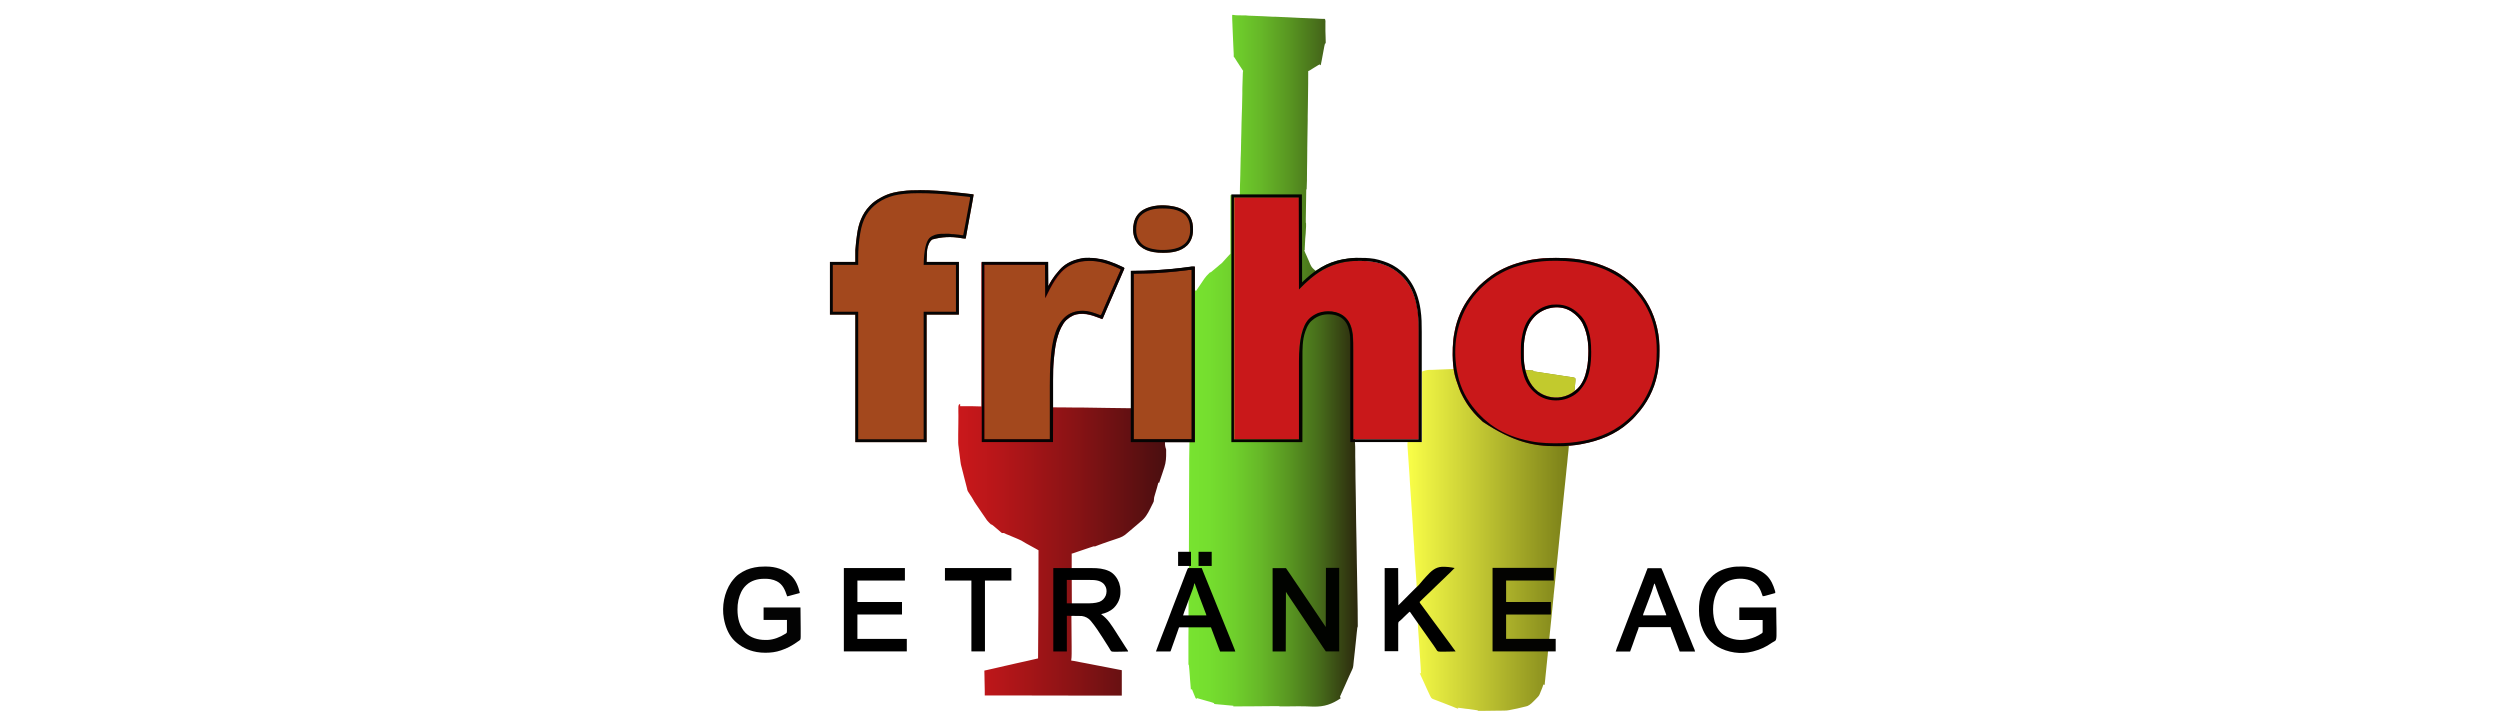
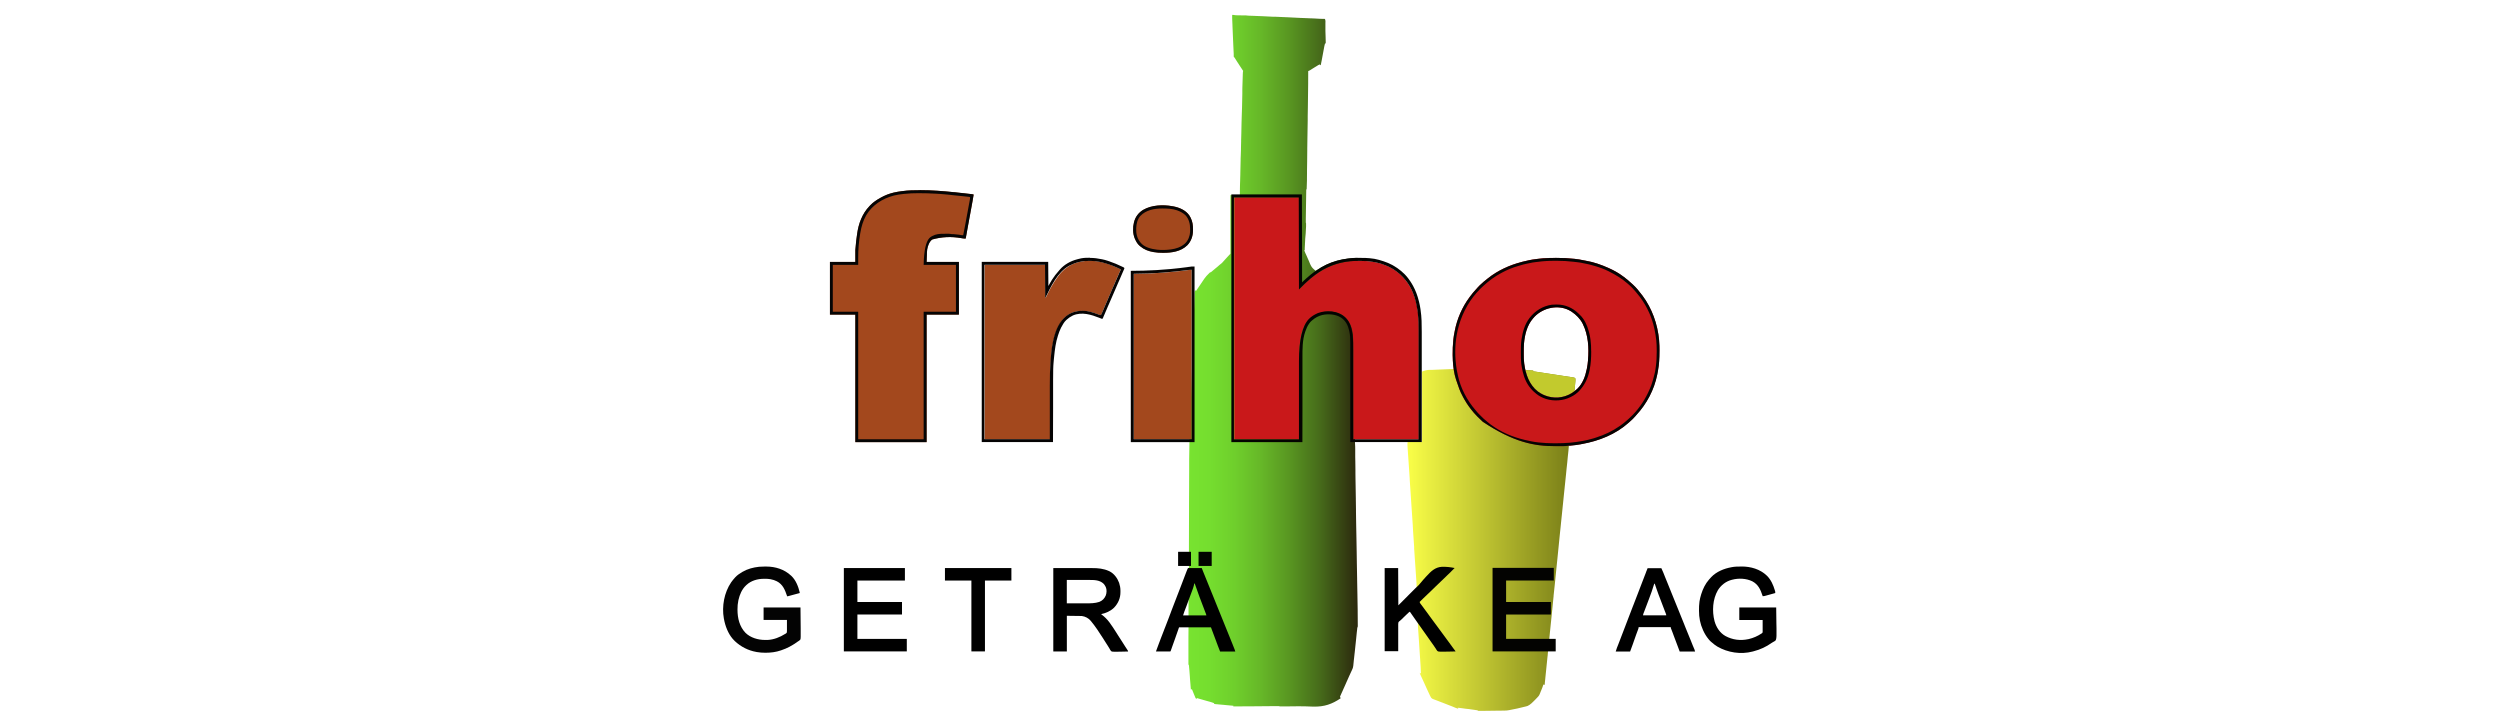
<svg xmlns="http://www.w3.org/2000/svg" id="a" viewBox="0 0 500 145">
  <defs>
    <style>.e{fill:none;}.e,.f,.g,.h,.i,.j,.k,.l,.m,.n,.o,.p,.q,.r,.s,.t,.u{stroke-width:0px;}.g{fill:#a3481d;}.h{fill:#c9181a;}.i{fill:#c2ca2d;}.j{fill:#7e821a;}.k{fill:#030301;}.l{fill:#030303;}.m{fill:#040301;}.n{fill:#010300;}.o{fill:#060505;}.p{fill:#050505;}.q{fill:#050303;}.r{fill:#050403;}.s{fill:url(#b);}.t{fill:url(#c);}.u{fill:url(#d);}</style>
    <linearGradient id="b" x1="237.7" y1="72.03" x2="271.56" y2="72.03" gradientUnits="userSpaceOnUse">
      <stop offset="0" stop-color="#78e330" />
      <stop offset=".12" stop-color="#75de2f" />
      <stop offset=".27" stop-color="#6fcf2c" />
      <stop offset=".43" stop-color="#66b728" />
      <stop offset=".6" stop-color="#589521" />
      <stop offset=".78" stop-color="#466a1a" />
      <stop offset=".95" stop-color="#313610" />
      <stop offset="1" stop-color="#2b280e" />
    </linearGradient>
    <linearGradient id="c" x1="281.42" y1="107.99" x2="313.78" y2="107.99" gradientUnits="userSpaceOnUse">
      <stop offset="0" stop-color="#faff48" />
      <stop offset=".44" stop-color="#c3c833" />
      <stop offset="1" stop-color="#7a7f18" />
    </linearGradient>
    <linearGradient id="d" x1="191.65" y1="95.35" x2="238.91" y2="95.35" gradientUnits="userSpaceOnUse">
      <stop offset="0" stop-color="#ca181b" />
      <stop offset=".16" stop-color="#b81619" />
      <stop offset=".48" stop-color="#8b1315" />
      <stop offset=".92" stop-color="#430e0f" />
      <stop offset="1" stop-color="#350d0e" />
    </linearGradient>
  </defs>
  <rect class="e" width="500" height="145" />
  <path class="s" d="M271.49,51.58c-.05,0-.1,0-.15,0-.51,0-1.01.04-1.51.11-.11.02-.21.03-.32.04-.71.09-1.39.22-2.08.41-.04.01-.09.02-.13.04-1.45.4-2.84,1.07-4.06,1.95-.02.02-.04.03-.06.05-.56-.4-.9-.75-1.16-1.39-.03-.07-.06-.15-.09-.22-.05-.11-.1-.23-.14-.34-.17-.4-.34-.79-.52-1.18-.04-.09-.09-.19-.13-.28-.03-.06-.05-.11-.08-.17-.08-.18-.15-.35-.21-.53.03-.01.06-.03.08-.04,0-.03.01-.06.02-.1,0-.05,0-.09,0-.13,0-.05,0-.11,0-.16,0-.14.02-.28.02-.42,0-.13.02-.26.02-.38,0-.05,0-.09,0-.13,0-.09.01-.18.02-.27,0-.14.02-.27.02-.41,0-.04,0-.09,0-.13.01-.2.02-.4.05-.6q.03-.17.05-.54c0-.05,0-.11.01-.16.03-.43.05-.87.07-1.3t0-.08,0-.16c0-.05,0-.1,0-.15,0-.08,0-.16,0-.23q-.06-.13-.05-.29s0-.07,0-.11c0-.13,0-.26,0-.39,0-.05,0-.1,0-.14q.02-2.95.09-5.9s.06.03.08.04c.04-.62.05-1.24.06-1.86,0-.14,0-.29,0-.43,0-.34,0-.68.01-1.02,0-.16,0-.31,0-.47,0-.64.02-1.27.03-1.91,0-.03,0-.06,0-.1,0-.36,0-.72.01-1.07,0-.29,0-.59.01-.88,0-.16,0-.31,0-.47,0-.67.02-1.34.03-2.02.03-1.18.04-2.36.06-3.54,0-.21,0-.41,0-.62,0-.03,0-.06,0-.09,0-.06,0-.12,0-.18,0-.56.02-1.13.03-1.69,0-.51.02-1.03.02-1.54,0-.54.02-1.07.02-1.61,0-.3,0-.6.01-.9,0-.25,0-.51.01-.76,0-.11,0-.21,0-.32.01-.7.02-1.4.01-2.11t0-.08c.11-.04.21-.09.32-.15.04-.03.08-.05.12-.07.07-.04.14-.08.2-.13.05-.03.1-.06.14-.09.21-.13.42-.26.63-.39.04-.02.08-.05.12-.07.07-.04.14-.09.21-.13.18-.12.35-.23.55-.3.07.06.14.11.21.17.05-.27.11-.54.16-.8,0-.05.02-.1.03-.14.15-.77.3-1.54.43-2.31.07-.39.14-.78.25-1.16.04.03.08.06.13.08,0-.09,0-.18,0-.28,0-.04,0-.08,0-.12,0-.29,0-.58-.02-.86-.02-.43-.03-.85-.04-1.28,0-.03,0-.06,0-.09,0-.23,0-.46,0-.69,0-.18,0-.35,0-.53,0-.06,0-.11,0-.17,0-.27.07-.73-.14-.94h-.13c-.07,0-.15,0-.22,0-.03,0-.06,0-.09,0-.16,0-.31,0-.47-.01-.35-.03-.7-.05-1.05-.06-.21,0-.43-.02-.64-.03-.05,0-.09,0-.14,0-.63-.03-1.26-.05-1.89-.08-.03,0-.06,0-.09,0-.86-.04-1.71-.08-2.57-.13-.84-.05-1.67-.08-2.51-.11q-.07,0-.14,0c-.09,0-.18,0-.28,0-.21,0-.43-.01-.64-.03-.39-.03-.79-.05-1.18-.06-.12,0-.25-.01-.37-.02-.36-.01-.72-.03-1.08-.04-.23,0-.45-.02-.68-.03-.09,0-.17,0-.26-.01-.12,0-.24,0-.37-.01-.04,0-.08,0-.11,0-.16,0-.32-.01-.48-.03-.12-.02-.25-.03-.37-.04-.04,0-.08,0-.12,0-.05,0-.09,0-.14,0-.1,0-.2,0-.3,0-.16,0-.32-.01-.48-.01-.16,0-.32,0-.48-.01-.05,0-.1,0-.15,0-.27,0-.53-.02-.8-.07q-.11-.03-.2-.03l-.08.08c0,.09,0,.18,0,.27,0,.04,0,.08,0,.12,0,.05,0,.09,0,.14,0,.1,0,.2.01.31,0,.08,0,.17.01.25.01.31.03.61.04.92t0,.1c.03.62.06,1.25.08,1.88.02.39.03.78.05,1.17.01.3.03.61.04.91.01.28.02.55.04.83,0,.14.01.29.02.43,0,.14.01.27.02.41q0,.07,0,.15s0,.09,0,.14q0,.06,0,.13,0,.11.02.2.13.07.18.17c.04.07.08.14.12.2.02.03.04.06.06.09.02.03.04.07.06.1.05.07.09.14.14.22.03.04.05.08.07.11.07.11.15.22.22.34.02.04.05.07.07.1.04.07.09.14.13.21.12.18.23.36.35.53q.04.06.08.12c.05.08.1.15.15.23.02.04.05.07.07.11.02.03.04.07.07.1q.06.08.1.16-.05.09-.06.3s0,.05,0,.09c0,.1-.01.21-.02.31,0,.04,0,.07,0,.11-.04.81-.06,1.63-.08,2.44,0,.19,0,.39-.01.58,0,.04,0,.08,0,.12,0,.08,0,.16,0,.24,0,.12,0,.24,0,.37-.02.78-.03,1.57-.05,2.35,0,.14,0,.29-.01.43-.01.59-.02,1.19-.06,1.78q-.02.4-.04,1.36c0,.66-.02,1.32-.04,1.99-.02.47-.03.94-.04,1.41,0,.07,0,.14,0,.21,0,.29-.01.57-.02.86,0,.18,0,.36-.01.54,0,.07,0,.14,0,.21,0,.39-.02.78-.04,1.17-.01.24-.02.48-.03.71,0,.07,0,.15,0,.22q0,.06,0,.13c-.01.86-.03,1.71-.06,2.57,0,.05,0,.09,0,.14-.01.48-.03.95-.04,1.43,0,.18-.01.37-.02.55,0,.13,0,.26-.01.39-.01.46-.02.92-.02,1.38,0,.15,0,.3,0,.44h-1.88c0,1.46,0,2.91-.01,4.37v.53s0,.07,0,.11c0,.57,0,1.14,0,1.7,0,.58,0,1.17,0,1.75,0,.36,0,.72,0,1.08,0,.25,0,.5,0,.75,0,.14,0,.29,0,.43,0,.13,0,.27,0,.4,0,.05,0,.1,0,.15,0,.05,0,.09,0,.14q0,.06,0,.12c0,.06,0,.13,0,.19-.21.21-.42.44-.62.67-.16.19-.33.37-.51.56-.13.14-.26.27-.38.42-.11.13-.22.25-.36.35-.1.07-.18.14-.27.21-.14.13-.28.26-.43.38-.15.12-.3.24-.45.37-.32.29-.64.56-.98.82v-.13c-.08.08-.17.17-.25.25-.04.04-.07.07-.1.1-.31.3-.61.6-.85.97-.04.06-.08.12-.12.18q-.03.05-.07.1c-.16.25-.33.49-.49.73-.03.05-.07.1-.1.15-.3.43-.59.87-.89,1.3-.07-.04-.14-.08-.21-.13-.03.14-.06.28-.08.42l-1.04,30.09c-.02,1.11-.05,2.22-.05,3.33,0,.07,0,.14,0,.22,0,.04,0,.08,0,.12,0,.21,0,.42,0,.64,0,.37,0,.73,0,1.1,0,.88,0,1.75-.01,2.63,0,.2,0,.4,0,.59,0,1.33-.01,2.65-.02,3.98,0,.04,0,.08,0,.11,0,.4,0,.81,0,1.21-.02,2.42-.03,4.85-.02,7.27,0,.24,0,.71,0,.71v3.25c-.09,0-.08,11.79-.08,11.79,0,0-.01,1.41-.02,2.12,0,.34,0,.69,0,1.03,0,.3,0,.6,0,.9,0,.16,0,.32,0,.48,0,.33,0,.65,0,.98,0,.15,0,.31,0,.46,0,.18,0,.35,0,.53,0,.07,0,.14,0,.2,0,.1,0,.19,0,.29,0,.03,0,.06,0,.09q0,.16,0,.29.1.13.12.3s0,.08,0,.11c.02.19.03.38.05.57,0,.06.01.13.02.19.01.17.03.34.04.52.02.31.05.62.07.93,0,.03,0,.07,0,.1.06.77.13,1.55.19,2.32.07-.03.14-.06.21-.08.11.31.24.62.37.92.03.07.06.15.09.22.05.11.09.22.14.33.01.04.03.07.04.1.03.06.05.13.08.19q.07.14.2.19c.03-.06.06-.11.08-.17.13.04.26.09.39.12.05.01.1.03.15.04.06.02.11.03.17.05.09.03.19.05.28.08.27.08.53.15.8.23.17.05.33.1.5.14.06.02.13.04.19.05.33.1.66.19.99.32-.03.04-.06.08-.08.13.13.02.25.04.38.06.05,0,.09,0,.14.01.08,0,.16.01.24.02.06,0,.12.01.17.02.15.01.31.03.46.04.16.01.31.03.47.04.24.02.48.04.72.07.44.04.89.08,1.33.12-.01.04-.03.08-.04.13,1.31,0,2.63,0,3.94-.02,1.13-.02,2.25-.03,3.38-.03.12,0,.24,0,.36,0,.19,0,.38,0,.57,0,.07,0,.14,0,.21,0,.1,0,.2,0,.3,0,.03,0,.06,0,.09,0,.09,0,.19,0,.28,0t.25.05s.06,0,.09,0c.1,0,.21,0,.31,0,.04,0,.08,0,.12,0,.51,0,1.01,0,1.52-.01q.08,0,.15,0c.28,0,.56,0,.84-.01.16,0,.31,0,.47-.01.03,0,.07,0,.1,0,.51-.01,1.02,0,1.53.02.48.02.97.04,1.45.05.05,0,.1,0,.15,0,2.1.04,3.64-.49,5.37-1.66q-.02-.06-.04-.13c-.06-.1-.09-.14-.07-.25.01-.03.03-.06.04-.09.02-.03.03-.07.05-.1.02-.04.03-.07.05-.11.05-.12.11-.24.16-.36.04-.09.08-.17.12-.26.08-.17.16-.35.23-.52.13-.27.25-.55.37-.82.02-.05.04-.09.06-.14.14-.32.28-.63.42-.95.06-.13.11-.25.17-.38.04-.08.07-.17.11-.25.19-.43.38-.86.59-1.28.15-.29.24-.54.27-.86,0-.04,0-.09.01-.13,0-.09.02-.19.03-.28.03-.26.05-.53.08-.79,0-.08.02-.17.03-.25.04-.37.08-.73.12-1.1,0-.06.01-.11.02-.16.02-.22.05-.44.07-.66.07-.66.14-1.33.21-1.99.01-.1.02-.2.03-.31.03-.3.06-.59.09-.89.01-.12.02-.25.04-.37,0-.06.01-.11.02-.17,0-.06.01-.11.02-.16,0-.05,0-.1.01-.15q.01-.13.03-.23.09-.09.09-.32s0-.07,0-.1c0-.93-.01-1.87-.02-2.8,0-.09,0-.19,0-.28-.01-.98-.03-1.95-.05-2.93,0-.03,0-.06,0-.1,0-.33-.01-.65-.02-.98-.01-.74-.03-1.48-.04-2.21,0-.04,0-.07,0-.11-.02-1.09-.04-2.17-.06-3.26,0-.03,0-.07,0-.1,0-.65-.02-1.31-.03-1.96-.01-.95-.02-1.9-.05-2.85q-.03-1.29-.05-2.58c0-.2,0-.41-.01-.61-.01-.66-.02-1.31-.03-1.97,0-.16,0-.31,0-.47-.01-.68-.02-1.36-.03-2.03,0-.05,0-.1,0-.15-.02-1.4-.05-2.8-.07-4.19,0-.31,0-.62-.01-.93q0-.07,0-.13c0-.18,0-.36,0-.53,0-.53-.02-1.06-.02-1.59,0-.34-.01-.68-.02-1.01,0-.2,0-.4,0-.59,0-.18,0-.37,0-.55,0-.07,0-.14,0-.21,0-.03,0-.06,0-.1,0-.03,0-.06,0-.09q0-.14-.01-.53c-.01-.26-.03-.5-.04-.75l.56-36.85Z" />
  <path class="t" d="M313.77,89.14c0,.05,0,.1-.01.15-.02.19-.04.38-.05.58,0,.08-.02.16-.02.25-.04.44-.08.87-.14,1.31-.04.35-.07.71-.1,1.07-.04.47-.09.93-.15,1.39-.04.31-.06.62-.09.93-.05.58-.11,1.15-.18,1.73-.05.39-.08.78-.12,1.17-.03.38-.07.76-.12,1.14-.05.4-.09.8-.12,1.2-.05.52-.1,1.04-.16,1.56-.06.48-.1.97-.15,1.46-.04.42-.08.83-.13,1.25-.04.37-.08.73-.11,1.1-.04.41-.08.82-.13,1.23-.05.43-.09.86-.13,1.29-.04.47-.09.94-.14,1.4-.05.4-.09.8-.12,1.2-.03.4-.08.8-.12,1.2-.06.49-.11.98-.15,1.46-.05.52-.1,1.04-.16,1.56-.05.4-.09.81-.12,1.21-.02.3-.06.6-.09.89-.09.75-.16,1.5-.24,2.25,0,.03,0,.06,0,.09-.04.36-.07.73-.11,1.09-.05.55-.11,1.09-.16,1.64-.01.13-.03.26-.04.39-.12,1.24-.25,2.48-.38,3.72,0,.09-.03.27-.03.27,0,0-.44,4.26-.44,4.42,0,.1-.01.19-.02.29,0,.05-.01.1-.02.16,0,.06-.01.11-.02.17,0,.06-.01.12-.02.18-.02.16-.03.33-.05.49-.01.14-.03.27-.04.41-.03.32-.06.64-.1.97-.03.33-.07.66-.1,1-.03.29-.06.57-.09.86-.02.17-.03.34-.05.51-.02.16-.03.32-.05.48,0,.06-.01.12-.02.18,0,.08-.02.16-.02.24,0,.04,0,.09-.01.14q-.02.11-.1.19c-.06-.04-.11-.08-.17-.13,0,.02-.01.04-.02.07-.09.34-.23.66-.36.99-.04.1-.08.2-.12.29-.03.06-.05.13-.08.19-.01.03-.02.06-.03.09-.02.06-.05.11-.07.17-.02.06-.05.12-.07.17-.12.31-.33.51-.55.74-.04.04-.08.09-.13.13-.09.09-.18.18-.26.27-.09.09-.18.18-.27.27q-.91.95-1.55,1.03c-.13.02-.25.06-.37.09-.92.25-1.85.43-2.78.61-.07.01-.13.03-.19.04-.31.07-.63.08-.95.09-.06,0-.12,0-.19,0-.17,0-.33,0-.5.01-.1,0-.21,0-.31,0-1,.03-2,.04-3,.04-.09,0-.18,0-.28,0-.17,0-.34,0-.51,0q-.08,0-.15,0s-.09,0-.14,0c-.04,0-.08,0-.12,0q-.09-.01-.18-.09t-.19-.04s-.08-.01-.12-.02c-.04,0-.09-.01-.13-.02-.04,0-.09-.01-.13-.02-.09-.01-.19-.03-.28-.04-.14-.02-.28-.04-.43-.06-.09-.01-.18-.03-.27-.04-.04,0-.08-.01-.13-.02-.25-.03-.5-.06-.76-.08-.16-.01-.32-.04-.48-.07q-.44-.08-.89-.11s-.06,0-.1,0t-.07,0q.08.1.17.21c-.4-.13-.79-.27-1.17-.45-.11-.05-.22-.09-.33-.13-.23-.08-.46-.17-.68-.26-.04-.02-.08-.03-.12-.05-.22-.09-.44-.17-.67-.26-.09-.04-.18-.07-.28-.11-.05-.02-.09-.04-.14-.05-.25-.1-.5-.19-.75-.29-.14-.05-.28-.11-.42-.16-.06-.02-.13-.05-.19-.07-.09-.03-.18-.07-.26-.1q-.07-.03-.15-.06c-.28-.14-.39-.35-.51-.62-.02-.03-.03-.07-.05-.1-.05-.11-.1-.22-.15-.33-.04-.08-.07-.15-.11-.23-.07-.16-.14-.32-.22-.47-.09-.2-.19-.41-.28-.61-.09-.21-.19-.41-.28-.62-.13-.29-.27-.59-.4-.88-.03-.07-.07-.14-.1-.21-.05-.1-.1-.21-.14-.31-.04-.09-.09-.19-.13-.28-.01-.03-.03-.06-.04-.08-.07-.16-.13-.31-.18-.48.1.05.17.09.25.17-.03-.97-.1-1.93-.16-2.89-.02-.24-.03-.48-.05-.72-.03-.4-.05-.8-.08-1.21-.03-.46-.06-.93-.09-1.39-.03-.45-.06-.9-.09-1.35-.01-.19-.03-.38-.04-.57-.01-.22-.03-.45-.05-.67,0-.08-.01-.16-.02-.25,0-.11-.02-.22-.02-.34,0-.03,0-.1,0-.1,0,0-.26-7.98-.27-8.02,0-.07-.01-.13-.02-.2,0-.04,0-.08,0-.12,0-.05,0-.09,0-.14,0-.05,0-.1,0-.15,0-.14-.02-.27-.03-.41,0-.15-.02-.29-.03-.44-.02-.26-.03-.51-.05-.77-.03-.38-.05-.76-.08-1.15-.05-.72-.1-1.45-.15-2.17-.04-.56-.07-1.12-.11-1.67,0-.08-.01-.16-.02-.24,0-.04,0-.08,0-.12,0-.04,0-.08,0-.12,0-.04,0-.08,0-.12-.08-1.12-.15-2.24-.23-3.37,0-.04,0-.08,0-.13-.01-.21-.03-.43-.04-.64q0-.06,0-.13c0-.09-.01-.17-.02-.26-.09-1.34-.18-2.68-.27-4.02-.1-1.51-.2-3.01-.3-4.52-.01-.16-.02-.32-.03-.48,0-.04,0-.08,0-.12-.04-.6-.08-1.19-.12-1.79-.05-.68-.09-1.36-.14-2.04-.03-.38-.05-.76-.08-1.14-.02-.25-.03-.51-.05-.76,0-.14-.02-.29-.03-.43-.01-.16-.02-.31-.03-.47,0-.05,0-.09,0-.14,0-.04,0-.08,0-.13,0-.04,0-.07,0-.11q0-.1.04-.31h2.88v-14.09c.21-.09.39-.16.61-.21.05-.01.11-.03.16-.04.21-.05.41-.08.62-.09.05,0,.11,0,.16,0,.06,0,.12,0,.18,0,.06,0,.12,0,.19,0,.17,0,.33-.01.5-.02.14,0,.28-.01.41-.02,1.18-.05,2.36-.09,3.55-.14,0-.07.54,2.67,2.17,5.49s4.25,5.53,7.6,7.22c6.16,3.1,13.63,2.6,13.27,2.63Z" />
  <path class="j" d="M305.1,74.02c.51.03,1.03.05,1.54.08v.08s-.06.06-.08.08c.03,0,.05,0,.08,0q.84.1,1.21.18c.26.05.52.09.78.12.44.05.87.13,1.3.2.35.06.7.11,1.05.16.22.03.44.07.66.1.32.06.64.11.96.15.53.07,1.05.15,1.58.24.06.01.13.02.19.03.09.01.18.03.27.04.05,0,.1.02.15.03.15.04.21.07.3.21,0,.12,0,.22,0,.33,0,.03,0,.07,0,.1,0,.11-.02.21-.03.32,0,.07-.01.14-.02.21-.02.18-.03.35-.05.53-.01.11-.02.22-.03.33,0,.07-.01.14-.02.21t0,.1c-.02.21-.04.39-.2.54-1.32.95-2.97,1.27-4.56,1.02-1-.17-1.96-.6-2.73-1.27-.03-.03-.07-.06-.1-.09-.11-.09-.21-.19-.31-.28-.03-.03-.06-.06-.09-.09-.96-.91-1.66-2.36-1.82-3.67Z" />
  <path class="i" d="M305.1,74.02c.51.03,1.03.05,1.54.08v.08s-.06.06-.08.08c.03,0,.05,0,.08,0q.84.1,1.21.18c.26.05.52.09.78.12.44.05.87.13,1.3.2.35.06.7.11,1.05.16.22.03.44.07.66.1.32.06.64.11.96.15.53.07,1.05.15,1.58.24.06.01.13.02.19.03.09.01.18.03.27.04.05,0,.1.02.15.03.15.04.21.07.3.21,0,.12,0,.22,0,.33,0,.03,0,.07,0,.1,0,.11-.02.21-.03.32,0,.07-.01.14-.02.21-.02.18-.03.35-.05.53-.01.11-.02.22-.03.33,0,.07-.01.14-.02.21t0,.1c-.02.21-.04.39-.2.54-1.32.95-2.97,1.27-4.56,1.02-1-.17-1.96-.6-2.73-1.27-.03-.03-.07-.06-.1-.09-.11-.09-.21-.19-.31-.28-.03-.03-.06-.06-.09-.09-.96-.91-1.66-2.36-1.82-3.67Z" />
-   <path class="u" d="M214.28,123.15c0,.06.05,4.16.05,6.18,0,.18,0,.36,0,.54,0,.21,0,.42,0,.64,0,.08,0,.15,0,.23,0,.47-.02.91-.09,1.37.04,0,.08.01.12.02.36.04.71.11,1.07.18.16.03.32.07.48.1.03,0,.07.01.1.02.39.08.78.15,1.17.22.67.12,1.34.25,2.01.39.64.13,1.29.25,1.93.37,1.08.2,2.16.41,3.24.63v5.08q-2.43,0-3.37,0s-.06,0-.09,0c-.43,0-.86,0-1.29,0h-.19c-3.15,0-6.31,0-9.46-.01-.03,0-.07,0-.1,0-1.26,0-2.51,0-3.77-.01-.03,0-.06,0-.09,0-.3,0-.6,0-.9,0-.6,0-1.21,0-1.81,0-.16,0-.33,0-.49,0-.11,0-.22,0-.32,0-.63,0-1.27,0-1.9-.01-.4,0-.79,0-1.19,0-.27,0-.54,0-.81,0-.16,0-.33,0-.49,0-.07,0-.15,0-.22,0-.1,0-.2,0-.3,0-.03,0-.06,0-.09,0-.12,0-.53,0-.53,0,0,0,0-.91,0-.94-.01-.85-.03-1.7-.05-2.54q0-.06,0-.13c0-.43-.03-1.36-.03-1.36l.34-.08s.07-.02.11-.02c.13-.03.27-.06.4-.09.06-.01.11-.03.17-.04.19-.04.38-.09.58-.13.04-.01.09-.02.13-.03.45-.1.9-.21,1.35-.31q.5-.11.99-.23c.4-.09.81-.18,1.21-.27q.5-.11.99-.23c.4-.09.81-.18,1.21-.27.11-.02.22-.05.32-.07t.1-.02c.22-.05.45-.1.67-.15.4-.09.8-.18,1.21-.28.09-.02.19-.04.28-.06.23-.05.46-.1.68-.16.03-3.26.05-6.52.07-9.78,0-.04,0-.09,0-.13.02-3.91.02-7.81.02-11.72-.15-.09-.31-.17-.46-.26q-.07-.04-.13-.07c-.29-.16-.57-.32-.87-.48-.34-.18-.68-.37-1.02-.56q-.06-.03-.12-.07c-.28-.16-.56-.32-.84-.5-.15-.09-.31-.15-.48-.22-.04-.02-.07-.03-.11-.05-.11-.05-.23-.1-.34-.15-.08-.03-.16-.07-.24-.1-.51-.22-1.02-.43-1.53-.64q-.07-.03-.13-.05s-.08-.03-.13-.05c-.16-.07-.32-.15-.48-.23-.11-.04-.15-.03-.26,0-.2,0-.22-.03-.36-.16-.14-.14-.29-.27-.45-.39-.18-.15-.36-.29-.53-.45-.3-.26-.6-.52-.92-.75-.01.03-.03.06-.04.08-.12-.12-.24-.23-.36-.35-.06-.06-.12-.12-.18-.18-.25-.25-.45-.5-.63-.81-.05-.07-.09-.14-.14-.2-.02-.03-.05-.07-.07-.1-.02-.04-.05-.07-.07-.11-.06-.08-.11-.16-.17-.24-.03-.04-.06-.08-.09-.13-.19-.28-.38-.56-.58-.85-.03-.05-.07-.1-.1-.15t-.05-.07c-.11-.16-.21-.31-.32-.47-.07-.11-.14-.21-.22-.32-.03-.05-.07-.1-.1-.15q-.38-.55-.51-.83c-.07-.13-.14-.25-.22-.37t-.05-.09c-.19-.29-.38-.58-.57-.87-.02-.04-.05-.07-.07-.11-.02-.03-.04-.06-.06-.09-.1-.16-.2-.3-.24-.49,0-.03-.02-.07-.02-.11,0-.04-.02-.07-.02-.11-.06-.28-.13-.55-.21-.83-.09-.33-.18-.67-.26-1-.08-.36-.17-.71-.27-1.06-.1-.35-.18-.71-.27-1.07-.01-.05-.02-.1-.04-.15-.01-.04-.02-.09-.03-.13-.02-.09-.04-.17-.07-.25-.08-.27-.13-.54-.16-.82,0-.04-.01-.09-.02-.13-.02-.14-.04-.28-.05-.42-.01-.1-.03-.19-.04-.29-.03-.24-.06-.48-.09-.73-.03-.21-.05-.41-.08-.62-.03-.21-.05-.41-.08-.62,0-.03,0-.06-.01-.09-.01-.08-.02-.16-.03-.24-.01-.09-.03-.19-.04-.28-.02-.16-.03-.31-.03-.47,0-.03,0-.06,0-.09,0-.1,0-.2,0-.29,0-.07,0-.14,0-.21,0-.15,0-.29,0-.44,0-.18,0-.37,0-.55,0-.76,0-1.52.03-2.28.01-.45.02-.9.01-1.35,0-.1,0-.19,0-.29q0-.39-.01-.78c0-.16,0-.33,0-.49,0-.06,0-.12,0-.18q-.01-.46.09-.63c.07-.07.14-.13.23-.19h.04v.46q.05,0,.11,0c.35,0,.69,0,1.04,0,.18,0,.35,0,.53,0,.17,0,.34,0,.52,0,.06,0,.13,0,.19,0,.62,0,1.24.02,1.86.05v-28.84h13.29c.01,1.6.03,3.19.04,4.83q.21-.37.42-.75c.08-.13.16-.27.24-.4.02-.03.04-.06.06-.1.41-.63.85-1.23,1.36-1.78.08-.09.16-.18.23-.27.87-.99,2.12-1.69,3.39-2.02.09-.02.17-.05.26-.07.17-.05.33-.08.5-.12.03,0,.06-.01.09-.02.58-.11,1.17-.12,1.77-.12.04,0,.07,0,.11,0,.77,0,1.52.1,2.27.26.05.01.1.02.16.03.34.07.68.16,1.01.27.11.04.22.07.33.11.91.3,1.78.68,2.63,1.09.04.02.08.04.12.06.03.02.07.03.11.05t.09.05.11.17c-.03.1-.07.19-.11.28-.01.03-.03.06-.04.09-.04.1-.09.19-.13.29-.03.07-.06.14-.09.21-.06.15-.13.3-.19.44-.16.36-.32.73-.47,1.09-.09.2-.18.41-.27.61-.16.36-.32.73-.47,1.09-.2.46-.4.92-.6,1.38-.24.56-.49,1.12-.73,1.68-.05.12-.1.24-.16.36-.18.42-.36.84-.54,1.26-.05.13-.11.26-.16.38-.05.12-.1.24-.16.36-.03.07-.06.15-.09.22-.01.03-.03.07-.04.1q-.1.23-.19.28-.09-.03-.21-.08-.07-.03-.13-.05s-.09-.04-.14-.06c-1.71-.67-3.59-1.28-5.37-.51-.48.23-.88.5-1.27.86-.03.02-.06.05-.08.07-.41.38-.7.9-.96,1.39-.02.04-.05.09-.07.13-.25.48-.42.99-.59,1.5-.01.03-.02.06-.03.09-.44,1.33-.62,2.77-.76,4.16q0,.05-.01.1c-.02.24-.05.47-.07.71,0,.08-.01.16-.02.24-.05.52-.08,1.03-.09,1.55t0,.1c-.02.74-.03,1.48-.03,2.23,0,.18,0,.37,0,.55,0,.35,0,.69,0,1.04,0,.39,0,.79,0,1.18,0,.81,0,1.62-.01,2.43.41,0,.82,0,1.23.01.19,0,.38,0,.58,0,.88.01,1.76.02,2.64.03.13,0,.26,0,.39,0,.09,0,.17,0,.26,0q.06,0,.13,0c.2,0,.41,0,.61,0,.86,0,1.71.02,2.57.04.85.02,1.69.03,2.54.04,1.56.01,3.13.04,4.69.06v-27.46c.84-.01,1.68-.03,2.54-.04,1.79-.05,3.57-.15,5.36-.32.1-.01.2-.02.31-.03,1.02-.1,2.04-.21,3.05-.35.09-.01.17-.02.26-.04.11-.01.21-.03.32-.04.05,0,.1-.01.15-.02.04,0,.08-.01.13-.02.22-.02.43-.01.65-.01v35.13h-6q-.04.75.21,1.38.01.09.02.19,0,.06,0,.12,0,.07,0,.13s0,.09,0,.14c.02,1.08-.03,2.05-.37,3.08-.03.09-.06.18-.09.27-.11.34-.22.69-.34,1.03-.12.34-.23.69-.35,1.03-.05.16-.11.32-.16.48-.02.05-.04.11-.05.16-.01.04-.03.08-.04.11-.06-.01-.11-.03-.17-.04,0,.05-.02.11-.03.16-.06.29-.15.57-.23.85-.1.33-.19.65-.29.98-.04.12-.07.25-.11.37q-.22.59-.23,1.18c.02.16-.03.25-.1.4-.01.03-.03.05-.04.08-.04.09-.09.18-.13.27t-.05.09c-.11.24-.23.47-.35.71-.02.03-.03.07-.05.1-.52,1.06-1.04,1.94-1.99,2.67-.06.05-.12.1-.18.16-.03.02-.05.05-.08.07-.02.02-.05.04-.07.06-.3.26-.61.52-.92.78-.14.11-.27.23-.41.35-.21.18-.42.36-.63.53-.11.09-.21.18-.32.27-.11.1-.22.19-.34.28-.03.03-.06.05-.09.08-.62.48-1.45.72-2.19.96-.2.07-.4.14-.6.2-.1.03-.2.07-.3.1-.47.16-.94.33-1.41.49-.03.01-.07.02-.1.04-.1.04-.2.07-.3.11-.03.01-.06.02-.09.03-.17.06-.34.12-.5.19-.04.01-.07.03-.11.04-.07.03-.14.05-.21.08-.03.01-.06.02-.09.04-.03.01-.05.02-.08.03q-.08.02-.16,0c-.11-.02-.17,0-.28.03-.04.01-.07.02-.11.04q-.06.02-.12.04s-.09.03-.13.04c-.14.05-.28.09-.42.14-.1.03-.2.07-.29.1-.26.09-.51.17-.77.26-.41.14-.82.28-1.24.42-.14.05-.29.1-.43.15-.09.03-.18.06-.26.09-.04.01-.08.03-.12.04-.04.01-.07.02-.11.04t-.1.03q-.08.02-.16.02v2.88l.04,9.54Z" />
  <path class="h" d="M331.9,70.25c0-.72-.01-1.43-.08-2.15t0-.1c-.31-3.18-1.41-6.3-3.33-8.88-.02-.03-.04-.05-.06-.07-.57-.76-1.17-1.52-1.88-2.16-.09-.08-.18-.15-.26-.23-.49-.46-1-.88-1.53-1.28-.04-.03-.08-.06-.11-.08-.85-.65-1.8-1.18-2.77-1.62-.04-.02-.07-.03-.11-.05-1.48-.68-3.08-1.23-4.69-1.5-.14-.02-.28-.05-.43-.08-.55-.12-1.1-.21-1.65-.27-.06,0-.13-.01-.19-.02-1.16-.13-2.32-.18-3.48-.18-.11,0-.21,0-.32,0-.75,0-1.5.01-2.24.07-.03,0-.07,0-.1,0-.36.03-.71.06-1.07.11-.15.02-.3.04-.45.06-.91.1-1.81.3-2.69.53-.05.01-.1.02-.14.04-2.4.61-4.77,1.69-6.71,3.24-.06.05-.13.1-.19.15-.25.19-.5.39-.74.6-.09.08-.18.17-.27.25-.34.29-.66.6-.95.93-.08.09-.16.18-.24.27-.44.47-.85.96-1.23,1.48-.03.04-.06.08-.09.12-1.47,1.98-2.49,4.33-2.96,6.74-.02.11-.04.22-.06.33-.09.44-.17.87-.21,1.31,0,.11-.02.22-.03.32-.09.92-.14,1.84-.12,2.76,0,.05,0,.1,0,.16,0,.3.02.59.03.89q0,.06,0,.11c.07,1.26.24,2.64.64,3.84.04.12.08.24.12.35.34,1.05.69,2.09,1.24,3.06.03.05.06.11.09.17.09.17.19.34.28.5.02.03.03.05.05.08.49.86,1.08,1.66,1.72,2.41.04.04.08.09.11.13.21.25.44.49.67.72t.06.06c.31.31.62.62.95.91.02.02.04.04.06.06,6.15,4.11,10.36,4.9,14.49,4.88.13,0,.26,0,.39,0,.73,0,1.48.03,2.2-.07.08-.01.15-.02.23-.03.03,0,.05,0,.08,0t.09,0c.7-.07,1.4-.13,2.09-.27.1-.02.19-.04.29-.06,3.37-.61,6.75-1.94,9.32-4.26.09-.08.18-.16.27-.24.37-.31.72-.66,1.04-1.03.08-.09.15-.18.23-.27,2.07-2.22,3.57-5.08,4.17-8.06,0-.05.02-.1.03-.15.03-.16.06-.33.09-.49,0-.05.02-.1.03-.16.23-1.24.3-2.48.3-3.74,0-.05,0-.1,0-.15ZM317.61,71.98s0,.08-.01.12c-.05.52-.1,1.04-.21,1.55-.02.09-.04.18-.06.27-.27,1.38-.81,2.81-1.84,3.81-.03.03-.06.06-.1.09-.68.64-1.4,1.09-2.29,1.39-.03,0-.06.02-.09.03-.86.29-1.86.34-2.76.2q-.08-.02-.16-.03c-.94-.18-1.76-.54-2.52-1.11-1.74-1.36-2.44-3.44-2.72-5.55,0-.03,0-.06-.01-.09-.08-.58-.09-1.16-.09-1.75,0-.16,0-.33,0-.49,0-.53,0-1.06.04-1.59,0-.05,0-.09.01-.14.15-1.76.61-3.62,1.79-4.99.03-.03.06-.06.09-.1.17-.2.33-.38.53-.55.03-.03.06-.05.09-.08,1.89-1.61,4.75-2.06,6.92-.7.04.03.08.05.12.08.9.6,1.69,1.4,2.19,2.37q.03.07.06.13c1.06,2.15,1.23,4.78,1.01,7.13Z" />
  <path class="h" d="M246.79,39.47h13q.02,9.12.04,18.42l1.42-1.42c.11-.1.22-.19.33-.29.07-.06.13-.12.2-.18,2.64-2.38,5.93-3.78,9.51-3.82.07,0,.14,0,.2,0,.93-.01,1.84-.01,2.76.13.05,0,.1.01.15.02,1.9.28,3.73.97,5.23,2.19.02.02.05.04.07.06,1.96,1.61,3.08,3.83,3.62,6.28,0,.03.01.06.02.09.13.61.22,1.21.29,1.83,0,.05.01.1.02.15.13,1.16.12,2.31.12,3.48,0,.26,0,.52,0,.78,0,.53,0,1.06,0,1.59,0,.52,0,1.04,0,1.57,0,.03,0,.07,0,.1,0,.17,0,.33,0,.5,0,1.17,0,2.34,0,3.51,0,1.14,0,2.27,0,3.41,0,.07,0,.14,0,.21,0,.58,0,1.16,0,1.75,0,2.68,0,5.37,0,8.05h-13.09c0-1.4,0-2.79,0-4.23,0-.88,0-1.77,0-2.65,0-.44,0-.87,0-1.31,0-.06,0-.12,0-.18,0-.94,0-1.88,0-2.82,0-.99,0-1.99,0-2.98,0-.59,0-1.19,0-1.78,0-.41,0-.82,0-1.22,0-.24,0-.47,0-.71q.01-1.56-.1-3.11,0-.06-.02-.13c-.18-1.36-.66-2.61-1.74-3.51-.51-.37-1.08-.65-1.7-.79-.05-.01-.11-.03-.16-.04-.42-.09-.85-.1-1.28-.1-.03,0-.06,0-.09,0-1.46-.01-2.76.57-3.8,1.58-.71.72-1.15,1.64-1.42,2.6,0,.03-.02.06-.03.09-.14.51-.22,1.03-.3,1.55,0,.03,0,.06-.01.1-.08.6-.13,1.21-.14,1.81,0,.03,0,.06,0,.09-.02.75-.02,1.5-.02,2.25,0,.21,0,.42,0,.63,0,.36,0,.72,0,1.08,0,.52,0,1.04,0,1.56,0,.84,0,1.69,0,2.53,0,.82,0,1.64,0,2.46q0,.08,0,.16c0,.4,0,.8,0,1.2,0,1.96,0,3.91-.01,5.87h-13v-48.39Z" />
  <path class="g" d="M183.96,38.03s.06,0,.09,0c2.26,0,4.51.18,6.76.41.03,0,.06,0,.08,0,.35.03.69.08,1.04.12.17.02.34.04.51.05.46.04.92.1,1.38.16q.06,0,.11.01c.11.01.22.03.33.04t.1.01c.13.02.25.03.37.08-.06.43-.14.86-.22,1.3-.12.66-.24,1.32-.36,1.98,0,.03-.01.06-.02.09-.03.15-.05.3-.08.45-.16.87-.31,1.74-.48,2.61-.15.79-.29,1.58-.43,2.37-.21,0-.41,0-.62-.04-.05,0-.11-.02-.16-.03t-.08-.01q-3.02-.54-5.85.27c-.59.46-.87,1.27-.99,1.98-.02.19-.04.37-.05.56,0,.04,0,.09,0,.13-.04.6-.05,1.2-.07,1.81h6.46v10.54h-6.46v25.51h-14.25v-25.51h-5.08v-10.54h5.08v-2.38c.04-.54.09-1.08.15-1.62.01-.09.02-.18.03-.28.04-.33.08-.65.13-.97.02-.12.03-.24.05-.35.27-2.05,1.02-4.05,2.46-5.55.06-.06.11-.12.17-.18.59-.62,1.32-1.09,2.06-1.5.03-.02.06-.03.09-.05.76-.43,1.56-.74,2.41-.95q.05-.01.11-.03c.55-.13,1.1-.22,1.66-.29.03,0,.06,0,.09-.01,1.15-.16,2.33-.18,3.49-.18Z" />
  <path class="g" d="M217.85,52.16h.1c1.99,0,3.91.62,5.69,1.46.16.07.32.15.48.22-.03.2-.11.37-.19.55-.01.03-.03.07-.04.1-.03.07-.06.14-.1.22-.09.19-.17.39-.26.58-.02.04-.04.08-.05.12-.16.37-.32.74-.48,1.11-.05.13-.11.25-.16.38-.01.03-.03.06-.04.1-.18.41-.36.83-.54,1.24-.02.04-.03.08-.05.12-.18.41-.35.82-.53,1.22-.03.08-.07.16-.1.24-.09.2-.17.4-.26.6-.16.37-.32.74-.48,1.11-.07.17-.14.34-.22.52-.03.08-.07.16-.1.25-.05.11-.09.23-.14.34-.01.03-.03.07-.04.1q-.1.22-.22.28c-.12,0-.21-.03-.32-.07-.04-.02-.08-.03-.13-.05-.04-.02-.09-.03-.13-.05-.09-.04-.19-.07-.28-.1-.05-.02-.1-.04-.14-.05-1.22-.44-2.43-.66-3.72-.43t-.1.02c-1.22.24-2.31.97-3.02,1.99-.68,1.01-1.14,2.13-1.44,3.3,0,.03-.02.06-.02.09-.34,1.33-.53,2.71-.63,4.08q0,.06,0,.12c0,.08-.01.16-.02.24,0,.11-.02.22-.03.34-.12,1.57-.13,3.13-.13,4.7,0,.37,0,.74,0,1.12,0,.66,0,1.33,0,1.99,0,.64,0,1.29,0,1.93q0,.06,0,.12c0,.32,0,.63,0,.95,0,1.53,0,3.07,0,4.6h-13.09v-34.88h12.13c.01,2.2.03,4.4.04,6.67.32-.63.63-1.27.96-1.92.45-.83.94-1.62,1.5-2.38.02-.02.03-.05.05-.07.89-1.19,1.99-2.14,3.41-2.64.03,0,.05-.02.08-.03.33-.12.66-.2,1.01-.27.03,0,.06-.01.1-.02.57-.11,1.14-.16,1.72-.15Z" />
  <path class="g" d="M238.33,53.97v33.88h-11.59v-33.09c1.18-.03,2.37-.06,3.58-.08.9-.05,1.8-.11,2.71-.18.12-.01.25-.02.37-.03,1.21-.1,2.41-.22,3.61-.37t.09-.01c.14-.02.29-.04.43-.06l.15-.02s.08-.01.13-.02c.17-.02.34-.01.51-.01Z" />
  <path class="m" d="M246.21,38.88h14.17q.02,8.71.04,17.59l.33-.33c.08-.07.16-.14.24-.21.09-.08.18-.16.27-.25.25-.23.51-.45.78-.67.04-.04.09-.07.13-.11.37-.3.76-.58,1.16-.85.03-.02.07-.05.1-.07,1.18-.8,2.48-1.42,3.86-1.81q.06-.02.13-.04c.69-.19,1.37-.32,2.08-.41.11-.01.21-.03.32-.04.5-.07,1-.1,1.51-.11.05,0,.1,0,.15,0,1.1,0,2.18,0,3.27.18.05,0,.1.02.15.02.6.11,1.18.28,1.76.47.03.01.06.02.09.03.59.2,1.17.43,1.71.73.03.02.07.04.11.06,1.15.65,2.26,1.54,3.06,2.6.02.02.03.04.05.07.49.64.9,1.33,1.24,2.06.01.03.02.05.04.08.09.19.17.39.25.59t.04.09c.22.54.37,1.1.52,1.67,0,.04.02.07.03.11.12.49.22.97.29,1.47,0,.05.02.1.02.15.23,1.48.24,2.96.24,4.45,0,.29,0,.59,0,.88,0,.54,0,1.08,0,1.62,0,.53,0,1.07,0,1.6,0,.03,0,.07,0,.1,0,.17,0,.34,0,.51,0,1.2,0,2.39,0,3.59,0,1.16,0,2.32,0,3.48,0,.07,0,.15,0,.22,0,.59,0,1.19,0,1.78,0,2.74,0,5.49,0,8.23h-14.29s0-.09,0-.13c0-1.91,0-3.83,0-5.74t0-.09c0-.63,0-1.26,0-1.89,0-.31,0-.62,0-.93,0-.03,0-.06,0-.09,0-1,0-1.99,0-2.99,0-1.02,0-2.05,0-3.07,0-.14,0-.29,0-.43,0-.03,0-.06,0-.09,0-.46,0-.92,0-1.37,0-.46,0-.92,0-1.38,0-.25,0-.5,0-.75,0-.23,0-.46,0-.69,0-.08,0-.16,0-.25,0-.75-.03-1.5-.19-2.23q-.01-.07-.03-.13c-.23-1.07-.69-2.02-1.63-2.64-1.09-.69-2.51-.79-3.75-.52-.79.19-1.43.55-2.04,1.08t-.07.06c-.18.14-.32.3-.45.48-.02.03-.04.05-.06.08-.34.48-.57.99-.76,1.55-.01.03-.02.06-.03.09-.59,1.68-.56,3.5-.56,5.25,0,.23,0,.45,0,.68,0,.39,0,.78,0,1.17,0,.57,0,1.13,0,1.7,0,.92,0,1.84,0,2.75,0,.89,0,1.78,0,2.67v.17c0,.44,0,.87,0,1.31,0,2.13,0,4.25-.01,6.38h-14.21v-49.55ZM246.79,39.47v48.39h13c0-1.22,0-2.44,0-3.69,0-.77,0-1.55,0-2.32,0-.41,0-.81,0-1.22,0-.05,0-.1,0-.15,0-.82,0-1.64,0-2.46,0-.84,0-1.68,0-2.53,0-.52,0-1.04,0-1.56,0-.36,0-.71,0-1.07,0-.21,0-.41,0-.62q0-6.41,2.01-8.47c.49-.48,1.04-.82,1.66-1.1q.07-.03.14-.06c.19-.07.37-.12.57-.17.04,0,.07-.02.11-.03.85-.21,1.92-.22,2.77.01t.09.02c.68.19,1.31.49,1.83.98q.06.05.12.11c.91.85,1.26,2.12,1.41,3.32,0,.04,0,.08.02.12.12,1.04.09,2.09.09,3.14,0,.24,0,.48,0,.72,0,.41,0,.82,0,1.24,0,.6,0,1.19,0,1.79,0,.97,0,1.94,0,2.9,0,.94,0,1.88,0,2.82,0,.06,0,.12,0,.18,0,.46,0,.92,0,1.38,0,2.24,0,4.49.01,6.73h13.09q0-4.07,0-8.14c0-.59,0-1.18,0-1.77,0-.07,0-.14,0-.21,0-1.14,0-2.27,0-3.41,0-1.17,0-2.34,0-3.51,0-.17,0-.33,0-.5,0-.03,0-.07,0-.1,0-.52,0-1.04,0-1.56,0-.53,0-1.05,0-1.58,0-.28,0-.57,0-.85,0-1.16,0-2.31-.14-3.46,0-.04,0-.08-.01-.12-.02-.2-.05-.4-.08-.61,0-.03,0-.06-.01-.09-.28-1.84-.82-3.72-1.89-5.27q-.05-.07-.09-.13c-.54-.78-1.2-1.49-1.95-2.07-.04-.03-.08-.06-.12-.1-.92-.74-2.02-1.24-3.13-1.61-.03-.01-.07-.02-.1-.03-.49-.16-.99-.26-1.5-.35-.03,0-.06-.01-.09-.02-.81-.14-1.61-.2-2.42-.19-.08,0-.16,0-.24,0-.19,0-.39,0-.58,0-.09,0-.17,0-.26,0-2.59.02-5.15.83-7.3,2.25-.03.02-.07.04-.1.07-.45.3-.87.61-1.29.96-.1.08-.21.17-.31.25-.21.18-.42.36-.62.55-.18.17-.37.34-.56.51l-1.13,1.13q-.02-9.12-.04-18.42h-13Z" />
-   <path class="n" d="M265.17,113.57h2.67v16.71h-2.67c-.21-.29-.42-.58-.61-.88-.03-.04-.05-.08-.08-.12-.08-.12-.16-.24-.24-.36-.31-.48-.63-.96-.95-1.43-.23-.33-.45-.67-.68-1q-.04-.06-.08-.12c-.39-.58-.78-1.17-1.17-1.75-.36-.54-.72-1.07-1.08-1.61-.41-.6-.81-1.2-1.21-1.81-.43-.64-.86-1.28-1.29-1.92-.02-.04-.05-.07-.07-.11-.05-.07-.09-.14-.14-.2-.02-.03-.04-.06-.06-.09-.02-.03-.04-.05-.05-.08-.09-.14-.18-.29-.27-.43-.01,3.93-.03,7.87-.04,11.92h-2.63v-16.67h2.67c.35.49.69.99,1.02,1.49.12.17.23.35.35.52q.04.05.07.11c.28.42.56.83.84,1.24.03.04.05.07.08.11.37.54.74,1.09,1.1,1.63.23.35.47.69.7,1.04.16.24.32.48.49.72.78,1.15,1.56,2.3,2.33,3.46.32.49.65.97.98,1.46q.02-5.86.04-11.84Z" />
  <path class="f" d="M348.17,113.3q.06,0,.11,0c1.86-.01,3.75.53,5.11,1.85.81.81,1.26,1.84,1.58,2.92.02.05.03.1.05.15.03.13.04.25.03.39-.47.14-.94.26-1.41.39-.15.04-.31.08-.46.13-.03,0-.06.02-.09.02-.07.02-.15.04-.22.06-.11.03-.21.03-.33.03,0-.03-.02-.06-.03-.09-.41-1.24-.85-2.25-2.05-2.89-1.23-.59-2.73-.66-4.05-.31-.03,0-.06.01-.08.02-1.16.3-2.12,1.06-2.75,2.06-1.06,1.82-1.19,4.2-.67,6.21.34,1.21,1.05,2.33,2.17,2.96,1.44.78,2.99.97,4.58.63.03,0,.07-.01.1-.02.88-.2,1.78-.6,2.53-1.1.04-.02.07-.05.11-.07q.11-.09.13-.21s0-.09,0-.14q0-.08,0-.16t0-.16,0-.15c0-.19,0-.37,0-.56,0-.42,0-.83,0-1.26h-4.67v-2.5h7.38c.01,1.05.03,2.1.04,3.18,0,.33.01.66.02,1q0,.41,0,.6c0,.13,0,.26,0,.4q.03,1.17-.21,1.44c-.13.11-.28.19-.44.27-.12.06-.22.13-.33.2-1.06.76-2.28,1.33-3.55,1.65-.09.02-.17.05-.26.07-2.32.62-4.96.21-7.03-.99-.43-.26-.81-.56-1.18-.89-.04-.04-.09-.07-.13-.11-.16-.13-.28-.28-.41-.43-.02-.02-.03-.04-.05-.06-.44-.53-.78-1.1-1.07-1.73-.01-.03-.03-.06-.04-.09-.56-1.22-.81-2.52-.8-3.86,0-.04,0-.08,0-.12,0-.55.01-1.1.09-1.65,0-.03,0-.06.01-.09.07-.47.18-.92.32-1.37,0-.03.02-.06.03-.1.33-1.05.82-2.07,1.55-2.9.03-.04.06-.07.1-.11.09-.1.19-.21.28-.31.03-.03.05-.06.08-.09,1.03-1.08,2.56-1.7,4.01-1.96.03,0,.06-.01.1-.02.58-.11,1.17-.12,1.76-.12Z" />
  <path class="l" d="M152.97,113.31c.1,0,.2,0,.3,0,1.8,0,3.6.56,4.92,1.8.03.03.06.06.09.08.89.84,1.39,2.13,1.66,3.29v.13c-.47.14-.93.27-1.41.38-.27.07-.53.14-.8.22q-.21.06-.3.06s-.02-.06-.03-.1c-.41-1.21-.84-2.3-2.03-2.91-.4-.19-.79-.34-1.23-.41q-.06-.01-.12-.02c-.33-.06-.66-.07-1-.07-.08,0-.17,0-.25,0-1.24,0-2.54.36-3.46,1.22-.03.03-.07.06-.11.1-.82.78-1.26,1.83-1.51,2.91,0,.03-.02.07-.02.1-.13.59-.17,1.18-.17,1.78,0,.03,0,.06,0,.1,0,1.68.41,3.36,1.6,4.6.99.98,2.52,1.42,3.89,1.42.14,0,.27,0,.41,0q.07,0,.14,0c1.21-.06,2.46-.55,3.48-1.2.03-.01.06-.03.08-.04.1-.06.17-.11.25-.21.05-.19.04-.38.04-.58q0-.07,0-.15c0-.19,0-.37,0-.56v-1.26h-4.67v-2.5h7.38c.01,1.05.02,2.1.03,3.18,0,.33,0,.66.01,1q0,.41,0,.6c0,.13,0,.26,0,.4,0,.17,0,.34,0,.51,0,.06,0,.12,0,.19q.01.45-.12.61c-.15.14-.32.25-.49.35-.07.05-.15.1-.22.16-.07.05-.14.09-.21.14-.04.02-.08.05-.11.08-.3.19-.6.38-.91.54-.05.03-.1.06-.15.09-.52.29-1.07.5-1.64.7q-.05.02-.11.04c-.97.34-2.01.47-3.04.47t-.09,0c-.57,0-1.12-.04-1.68-.14-.03,0-.07-.01-.1-.02-1.61-.28-3.1-1.04-4.28-2.15-.03-.03-.06-.05-.08-.08-1.04-1-1.67-2.42-2-3.8-.01-.04-.02-.09-.03-.13-.03-.15-.06-.3-.09-.45,0-.03-.01-.06-.02-.09-.43-2.42.07-5.18,1.46-7.22.23-.33.49-.64.76-.94.03-.03.05-.06.08-.09.39-.42.89-.75,1.38-1.04t.07-.04c.99-.58,2.13-.88,3.26-1,.04,0,.07,0,.11-.01.35-.03.7-.04,1.05-.04Z" />
  <path class="k" d="M298.51,113.57h12.25v2.54h-9.54v4.29h8.96v2.5h-8.96v4.88h9.92v2.5h-12.63v-16.71Z" />
  <path class="f" d="M168.77,113.61h12.21v2.5h-9.5v4.29h8.92v2.5h-8.92v4.88h9.88v2.5h-12.59v-16.67Z" />
  <path class="f" d="M276.92,113.61h2.71c.01,2.46.03,4.92.04,7.46q1.21-1.21,2.41-2.42.23-.23.34-.34c.08-.08.15-.15.23-.23.12-.12.23-.23.35-.35.03-.03.07-.07.1-.1.15-.15.29-.29.45-.42.17-.15.31-.32.46-.5.39-.48.8-.94,1.22-1.4.02-.02.04-.04.06-.06.88-.96,1.72-1.81,3.08-1.89.85-.03,1.72.07,2.56.24-.03.03-.06.06-.1.1-.11.11-.23.23-.34.34-.07.07-.13.13-.2.2-.04.05-.09.09-.13.14-.22.23-.45.45-.69.66-.18.16-.35.34-.52.51-.22.23-.45.45-.69.65-.18.16-.34.33-.5.49-.22.22-.43.43-.66.63-.18.16-.34.33-.5.49q-.4.4-.58.56c-.21.18-.41.38-.61.58-.22.23-.45.45-.69.66-.16.14-.31.29-.46.45t-.1.1c-.08.08-.16.16-.24.24.05.14.11.26.2.38.02.03.05.06.07.09.03.03.05.07.08.1.05.07.11.14.16.21.03.04.05.07.08.11.12.16.24.33.36.49.17.24.34.47.52.7.2.26.39.53.58.8.24.33.48.65.72.98.12.17.24.33.37.5.05.07.1.13.15.2l2.04,2.77s.05.07.07.1c.05.07.1.13.15.2.12.17.24.33.37.5.27.36.53.72.79,1.09.14.19.28.38.43.57q.04.06.04.1c-.45.01-.91.03-1.36.03-.21,0-.42,0-.63.01-.2,0-.41.01-.61.01-.08,0-.15,0-.23,0q-.59.02-.78-.13c-.14-.15-.24-.31-.34-.49-.06-.1-.12-.19-.19-.28-.04-.06-.08-.12-.12-.18-.18-.26-.35-.52-.54-.77-.24-.33-.47-.66-.7-.99-.23-.33-.46-.65-.69-.98-.1-.15-.21-.29-.31-.44-.04-.06-.08-.12-.13-.18l-.75-1.06s-.04-.06-.06-.09c-.04-.06-.08-.12-.13-.18-.1-.15-.21-.29-.31-.44-.3-.42-.59-.84-.89-1.27-.12-.17-.24-.35-.36-.52-.14.07-.23.14-.34.26-.11.12-.23.23-.35.33-.21.18-.4.38-.6.58-.22.22-.43.44-.67.63-.03.02-.05.05-.08.07-.04.03-.08.06-.13.09-.16.16-.15.33-.16.55,0,.05,0,.11,0,.16,0,.06,0,.11,0,.17,0,.15,0,.31,0,.46,0,.16,0,.32,0,.49,0,.31,0,.61,0,.92,0,.41,0,.83,0,1.24,0,.65,0,1.3,0,1.95h-2.71v-16.67Z" />
  <path class="p" d="M183.96,38.03s.06,0,.09,0c2.26,0,4.51.18,6.76.41.03,0,.06,0,.08,0,.35.03.69.08,1.04.12.17.02.34.04.51.05.46.04.92.1,1.38.16q.06,0,.11.01c.11.01.22.03.33.04t.1.01c.13.02.25.03.37.08-.06.43-.14.86-.22,1.3-.12.66-.24,1.32-.36,1.98,0,.03-.01.06-.02.09-.03.15-.05.3-.08.45-.16.87-.31,1.74-.48,2.61-.15.79-.29,1.58-.43,2.37-.21,0-.41,0-.62-.04-.05,0-.11-.02-.16-.03t-.08-.01q-3.02-.54-5.85.27c-.59.46-.87,1.27-.99,1.98-.02.19-.04.37-.05.56,0,.04,0,.09,0,.13-.04.6-.05,1.2-.07,1.81h6.46v10.54h-6.46v25.51h-14.25v-25.51h-5.08v-10.54h5.08v-2.38c.04-.54.09-1.08.15-1.62.01-.09.02-.18.03-.28.04-.33.08-.65.13-.97.02-.12.03-.24.05-.35.27-2.05,1.02-4.05,2.46-5.55.06-.06.11-.12.17-.18.59-.62,1.32-1.09,2.06-1.5.03-.02.06-.03.09-.05.76-.43,1.56-.74,2.41-.95q.05-.01.11-.03c.55-.13,1.1-.22,1.66-.29.03,0,.06,0,.09-.01,1.15-.16,2.33-.18,3.49-.18ZM181,38.76c-.12.01-.23.03-.35.04-.62.07-1.23.15-1.84.3-.03,0-.07.02-.1.03-2.23.59-4.29,1.91-5.47,3.92-.62,1.08-.97,2.28-1.17,3.5,0,.05-.02.1-.03.15-.27,1.63-.41,3.23-.4,4.88,0,.46,0,.92,0,1.39h-5.08v9.38h5.08v25.51h13.09v-25.51h6.46v-9.38h-6.46q.09-4.28,1.17-5.38c.3-.27.62-.45,1-.58.04-.02.09-.03.13-.05.7-.23,1.43-.21,2.16-.21.04,0,.08,0,.11,0,.11,0,.22,0,.32,0,.03,0,.07,0,.1,0,.16,0,.31.01.46.05.07,0,.14.01.2.02q.06,0,.12,0s.08,0,.13,0c.37.03.74.07,1.1.11.04,0,.08.01.13.02q.3.04.4.07c.13.03.25.02.38.02.16-.79.32-1.58.46-2.38.11-.6.21-1.2.33-1.8.13-.67.25-1.34.37-2.01.02-.11.04-.21.06-.32.03-.15.05-.3.08-.44,0-.04.02-.09.02-.13,0-.04.01-.08.02-.12q0-.05.02-.11c.01-.1.02-.2.01-.31-.16-.05-.32-.07-.48-.08q-.06,0-.11-.01c-.12-.01-.24-.03-.37-.04-.09,0-.17-.02-.26-.03-.73-.08-1.45-.15-2.18-.22-.35-.04-.7-.07-1.05-.12-.23-.03-.47-.05-.7-.06q-.32-.01-.46-.04c-.19-.03-.39-.04-.59-.05-.04,0-.09,0-.13,0-.09,0-.18-.01-.28-.02-.14,0-.27-.02-.41-.02-1.01-.06-2.03-.09-3.04-.09-.15,0-.29,0-.44,0-.85,0-1.69.03-2.53.13Z" />
  <path class="g" d="M234.52,41.25q.06.01.12.02c1.22.23,2.47.75,3.21,1.8.08.13.16.26.23.4.02.04.05.09.07.13.36.73.45,1.49.45,2.29,0,.03,0,.06,0,.09,0,1.15-.32,2.2-1.12,3.05-1.3,1.29-3.16,1.54-4.92,1.53-.61,0-1.21-.04-1.81-.14-.04,0-.07-.01-.11-.02-.96-.16-1.86-.51-2.6-1.15-.04-.03-.08-.06-.12-.1-.43-.36-.7-.86-.92-1.36q-.03-.06-.05-.11c-.4-.96-.41-2.19-.16-3.18,0-.03.01-.05.02-.08.27-1.06.91-1.9,1.85-2.46,1.68-.97,3.98-1.06,5.85-.71Z" />
  <path class="q" d="M217.94,51.58s.07,0,.11,0c.77,0,1.52.1,2.27.26.05.01.1.02.16.03.34.07.68.16,1.01.27.11.04.22.07.33.11.91.3,1.78.68,2.63,1.09.04.02.08.04.12.06.03.02.07.03.11.05t.09.05.11.17c-.03.1-.07.19-.11.28-.01.03-.03.06-.04.09-.04.1-.09.19-.13.29-.03.07-.06.14-.09.21-.06.15-.13.3-.19.44-.16.36-.32.73-.47,1.09-.09.2-.18.41-.27.61-.16.36-.32.73-.47,1.09-.2.46-.4.92-.6,1.38-.24.56-.49,1.12-.73,1.68-.05.12-.1.24-.16.36-.18.42-.36.84-.54,1.26-.05.13-.11.26-.16.38-.05.12-.1.24-.16.36-.03.07-.06.15-.09.22-.01.03-.03.07-.04.1q-.1.23-.19.28-.09-.03-.21-.08-.07-.03-.13-.05s-.09-.04-.14-.06c-1.71-.67-3.59-1.28-5.37-.51-.48.23-.88.5-1.27.86-.03.02-.06.05-.08.07-.41.38-.7.9-.96,1.39-.02.04-.05.09-.07.13-.25.48-.42.99-.59,1.5-.01.03-.02.06-.03.09-.44,1.33-.62,2.77-.76,4.16q0,.05-.01.1c-.02.24-.05.47-.07.71,0,.08-.01.16-.02.24-.05.52-.08,1.04-.09,1.56t0,.1c-.02.68-.02,1.36-.02,2.04,0,.17,0,.34,0,.51,0,.33,0,.65,0,.98,0,.38,0,.76,0,1.14,0,1,0,1.99,0,2.99,0,2.23-.01,4.46-.02,6.76h-14.25v-36.05h13.29c.01,1.6.03,3.19.04,4.83q.21-.37.42-.75c.08-.13.16-.27.24-.4.02-.03.04-.06.06-.1.41-.63.85-1.23,1.36-1.78.08-.09.16-.18.23-.27.87-.99,2.12-1.69,3.39-2.02.09-.02.17-.05.26-.07.17-.05.33-.08.5-.12.03,0,.06-.01.09-.02.58-.11,1.17-.12,1.77-.12ZM213.95,53.09s-.09.05-.13.07c-2.37,1.32-3.64,4.18-4.78,6.47-.01-2.2-.03-4.4-.04-6.67h-12.13v34.88h13.09c0-.95,0-1.89,0-2.87,0-.61,0-1.21,0-1.82,0-.32,0-.64,0-.96,0-.04,0-.08,0-.12,0-.64,0-1.28,0-1.91,0-.66,0-1.32,0-1.98,0-.37,0-.74,0-1.1,0-6.69.56-11.27,2.85-13.49,1.04-1.04,2.34-1.44,3.79-1.44,1.02.01,1.95.33,2.9.67t.08.03c.06.02.11.04.17.07.12.05.23.09.36.1.16-.09.2-.24.27-.41q.02-.06.05-.11c.05-.12.1-.25.16-.37.04-.09.07-.17.11-.26.08-.18.15-.36.23-.54.16-.37.32-.74.48-1.11.09-.2.17-.4.26-.6.03-.08.07-.16.1-.24.02-.04.03-.08.05-.12q.16-.36.21-.48c.03-.08.07-.16.1-.24.09-.2.17-.4.26-.6.16-.36.32-.73.48-1.09.05-.12.11-.25.16-.37.07-.16.14-.32.21-.49.16-.37.32-.73.48-1.09.03-.06.06-.13.08-.19.05-.11.1-.23.15-.34.02-.05.04-.1.07-.15.02-.04.04-.09.06-.13q.05-.11.04-.23c-1.09-.53-2.2-.98-3.38-1.29-.06-.02-.12-.03-.17-.05-.88-.23-1.77-.34-2.67-.34-.03,0-.07,0-.1,0-1.36,0-2.65.28-3.85.93Z" />
  <path class="r" d="M311.01,51.58c.11,0,.21,0,.32,0,1.17,0,2.32.05,3.48.18.06,0,.13.01.19.02.56.06,1.11.14,1.65.27.14.03.28.06.43.08,1.61.27,3.21.82,4.69,1.5.03.02.07.03.11.05.97.44,1.92.97,2.77,1.62.04.03.08.06.11.08.54.4,1.05.82,1.53,1.28.08.08.17.15.26.23.71.64,1.31,1.4,1.88,2.16.02.02.04.05.06.07,1.92,2.58,3.02,5.69,3.33,8.88t0,.1c.07.72.08,1.43.08,2.15,0,.05,0,.1,0,.15,0,1.26-.07,2.5-.3,3.74,0,.05-.02.1-.03.16-.03.16-.06.33-.09.49,0,.05-.02.1-.03.15-.6,2.98-2.1,5.84-4.17,8.06-.08.09-.16.17-.23.27-.32.36-.67.71-1.04,1.03-.09.08-.18.16-.27.24-2.58,2.32-5.95,3.66-9.32,4.26-.1.02-.19.04-.29.06-.69.14-1.39.2-2.09.27t-.09,0s-.05,0-.08,0c-.08,0-.15.02-.23.03-.72.1-1.47.07-2.2.07-.13,0-.26,0-.39,0-4.13.02-8.33-.77-14.49-4.88-.02-.02-.04-.04-.06-.06-.33-.29-.64-.6-.95-.91t-.06-.06c-.23-.23-.46-.47-.67-.72-.04-.04-.08-.09-.11-.13-.64-.75-1.23-1.55-1.72-2.41-.02-.03-.03-.05-.05-.08-.1-.17-.19-.33-.28-.5-.03-.06-.06-.11-.09-.17-.54-.97-.9-2.01-1.24-3.06-.04-.12-.08-.24-.12-.35-.4-1.2-.57-2.58-.64-3.84q0-.06,0-.11c-.02-.3-.03-.59-.03-.89,0-.05,0-.1,0-.16-.02-.93.03-1.84.12-2.76.01-.11.02-.22.03-.32.04-.44.12-.88.21-1.31.02-.11.04-.22.06-.33.46-2.42,1.49-4.77,2.96-6.74.03-.04.06-.08.09-.12.38-.52.79-1.01,1.23-1.48.08-.09.16-.18.24-.27.29-.33.61-.65.95-.93.09-.08.18-.16.27-.25.24-.21.48-.41.74-.6.07-.05.13-.1.19-.15,1.94-1.54,4.31-2.62,6.71-3.24.05-.01.1-.02.14-.04.89-.22,1.78-.43,2.69-.53.15-.02.3-.04.45-.06.36-.05.71-.08,1.07-.11.03,0,.07,0,.1,0,.75-.06,1.49-.07,2.24-.07ZM309.11,52.22s-.06,0-.09,0c-.48.03-.96.08-1.44.15-.13.02-.26.03-.39.04-.47.04-.92.14-1.38.24-.13.03-.26.05-.39.08-.5.1-.99.22-1.48.38-.09.03-.18.05-.26.08-1.15.32-2.27.78-3.31,1.35-.07.04-.14.08-.22.12-1.24.67-2.35,1.49-3.39,2.44-.04.04-.08.07-.12.11-.43.39-.84.79-1.22,1.23-.04.04-.07.08-.11.12-1.87,2.13-3.13,4.71-3.77,7.46,0,.03-.02.07-.02.1-.51,2.22-.59,4.6-.31,6.86,0,.06.01.12.02.17.03.28.07.55.12.83,0,.03.01.05.02.08.01.06.02.11.03.17.02.08.03.16.05.24.03.16.06.31.1.47.01.05.02.1.03.16.54,2.53,1.81,4.94,3.49,6.89.05.06.09.11.14.17.26.33.55.63.86.93.09.09.17.17.26.26.27.27.54.53.85.77.09.07.18.15.27.23.43.39.92.73,1.41,1.05.03.02.06.04.08.06,2.11,1.39,4.45,2.22,6.92,2.72.11.02.21.05.32.07,1,.21,2.03.3,3.05.36q.06,0,.11,0c.63.04,1.26.04,1.9.04q.06,0,.12,0c.82,0,1.64-.03,2.46-.1t.09,0c.9-.08,1.78-.21,2.67-.37.03,0,.06-.01.1-.02.64-.12,1.27-.26,1.88-.45.05-.01.09-.03.14-.04.14-.04.27-.09.41-.13.04-.01.08-.02.12-.04,1.67-.53,3.28-1.29,4.72-2.3.03-.02.06-.04.1-.07.43-.3.84-.62,1.24-.98.06-.05.11-.1.17-.15.05-.05.11-.1.16-.14.04-.03.07-.06.11-.1.25-.23.5-.46.74-.7.03-.03.05-.05.08-.08.18-.19.36-.38.53-.58t.06-.07c1.32-1.53,2.34-3.26,3.06-5.15.02-.05.04-.1.06-.15.12-.33.23-.67.32-1.01,0-.03.02-.06.03-.09.09-.32.17-.64.25-.97,0-.03.02-.07.03-.1.02-.1.05-.2.07-.3t.02-.08c.07-.3.11-.61.15-.92.01-.1.03-.19.04-.29.13-.96.17-1.92.17-2.89,0-.16,0-.31,0-.47,0-.62-.03-1.24-.09-1.86,0-.05-.01-.1-.02-.15-.07-.66-.18-1.32-.32-1.97q-.01-.05-.02-.1c-.46-2.29-1.47-4.49-2.85-6.36t-.05-.07c-.26-.35-.54-.68-.82-1.01t-.08-.09c-.43-.49-.87-.99-1.37-1.41-.07-.06-.15-.13-.22-.19-1.1-.97-2.36-1.73-3.67-2.39t-.09-.05c-.99-.5-2.07-.87-3.14-1.16-.09-.02-.18-.05-.27-.08-.39-.12-.79-.2-1.2-.28-.06-.01-.13-.03-.19-.04-.15-.03-.29-.06-.44-.09-.06-.01-.12-.02-.19-.04-.26-.06-.53-.09-.79-.12-.04,0-.09-.01-.14-.02-.09-.01-.19-.02-.28-.03-.14-.02-.28-.03-.42-.05-1.08-.13-2.14-.19-3.22-.19-.15,0-.29,0-.44,0-.63,0-1.26.01-1.89.05Z" />
  <path class="f" d="M188.99,113.61h13.29v2.5h-5.29v14.17h-2.71v-14.17h-5.29v-2.5Z" />
  <path class="r" d="M238.91,53.3v35.13h-12.75v-34.26c.84-.01,1.68-.03,2.54-.04,1.79-.05,3.57-.15,5.36-.32.1-.01.2-.02.31-.03,1.02-.1,2.04-.21,3.05-.35.09-.01.17-.02.26-.04.11-.01.21-.03.32-.04.05,0,.1-.01.15-.02.04,0,.08-.01.13-.02.22-.02.43-.01.65-.01ZM237.68,54q-.08,0-.15.02c-.05,0-.11.01-.16.02-.06,0-.12.01-.17.02-.12.01-.25.03-.37.04-1.1.14-2.21.25-3.31.34-.28.02-.57.05-.85.07-1.97.18-3.94.2-5.92.24v33.09h11.59v-33.88c-.23,0-.43,0-.65.03Z" />
  <path class="f" d="M318.23,70.25c0-.77-.02-1.53-.13-2.29,0-.03,0-.06-.01-.09-.07-.47-.14-.93-.27-1.38-.03-.09-.05-.18-.08-.27-.32-1.18-.86-2.39-1.77-3.25-.03-.03-.06-.05-.09-.08-.07-.07-.14-.14-.21-.21-1.15-1.12-2.63-1.77-4.24-1.77-.1,0-.2,0-.29,0-.26,0-.51,0-.77.03-1.81.26-3.32,1.2-4.44,2.63t-.05.07c-.93,1.21-1.35,2.73-1.57,4.21,0,.05-.01.1-.02.15-.11.77-.12,1.54-.12,2.32,0,.11,0,.22,0,.34,0,.68,0,1.35.08,2.02,0,.03,0,.06.01.09.02.14.04.28.06.42,0,.04.01.08.02.12.22,1.37.63,2.79,1.45,3.92.02.02.04.05.05.07.39.53.83.99,1.35,1.4.02.02.05.04.07.06.57.47,1.25.8,1.95,1.03,1.58.49,3.43.37,4.91-.38.05-.03.09-.05.14-.07.3-.15.58-.32.85-.52.03-.02.06-.04.09-.07.19-.14.37-.3.54-.47.02-.02.05-.05.07-.07,1.1-1.15,1.77-2.53,2.09-4.1.01-.06.02-.13.04-.19.24-1.17.3-2.38.3-3.57,0-.04,0-.07,0-.11ZM317.61,71.98s0,.08-.01.12c-.05.52-.1,1.04-.21,1.55-.02.09-.04.18-.06.27-.27,1.38-.81,2.81-1.84,3.81-.03.03-.06.06-.1.09-.68.64-1.4,1.09-2.29,1.39-.03,0-.06.02-.09.03-.86.29-1.86.34-2.76.2q-.08-.02-.16-.03c-.94-.18-1.76-.54-2.52-1.11-1.74-1.36-2.44-3.44-2.72-5.55,0-.03,0-.06-.01-.09-.08-.58-.09-1.16-.09-1.75,0-.16,0-.33,0-.49,0-.53,0-1.06.04-1.59,0-.05,0-.09.01-.14.15-1.76.61-3.62,1.79-4.99.03-.03.06-.06.09-.1.17-.2.33-.38.53-.55.03-.03.06-.05.09-.08,1.89-1.61,4.75-2.06,6.92-.7.04.03.08.05.12.08.9.6,1.69,1.4,2.19,2.37q.03.07.06.13c1.06,2.15,1.23,4.78,1.01,7.13Z" />
  <path class="o" d="M234.52,41.25q.06.01.12.02c1.22.23,2.47.75,3.21,1.8.08.13.16.26.23.4.02.04.05.09.07.13.36.73.45,1.49.45,2.29,0,.03,0,.06,0,.09,0,1.15-.32,2.2-1.12,3.05-1.3,1.29-3.16,1.54-4.92,1.53-.61,0-1.21-.04-1.81-.14-.04,0-.07-.01-.11-.02-.96-.16-1.86-.51-2.6-1.15-.04-.03-.08-.06-.12-.1-.43-.36-.7-.86-.92-1.36q-.03-.06-.05-.11c-.4-.96-.41-2.19-.16-3.18,0-.03.01-.05.02-.08.27-1.06.91-1.9,1.85-2.46,1.68-.97,3.98-1.06,5.85-.71ZM228.07,43.18c-.59.7-.79,1.56-.83,2.45,0,.03,0,.06,0,.09-.04.97.17,1.94.8,2.71.02.03.04.05.06.08.77.97,2.18,1.29,3.35,1.43.87.09,1.74.07,2.61-.04q.08,0,.16-.02c.97-.13,1.96-.45,2.71-1.12.03-.03.06-.05.09-.08.62-.58.96-1.49,1-2.32,0-.16,0-.32,0-.47,0-.05,0-.11,0-.16,0-.96-.24-1.92-.9-2.65-.47-.46-1.04-.77-1.65-.99t-.08-.03c-.91-.32-1.92-.36-2.88-.36-.03,0-.06,0-.1,0-1.56,0-3.21.31-4.33,1.48Z" />
  <path class="f" d="M338.92,129.96c-.13-.31-.26-.61-.39-.92-.02-.04-.03-.09-.05-.13-.05-.13-.11-.27-.16-.4-.06-.14-.12-.29-.17-.43-.04-.1-.08-.19-.12-.29-.16-.4-.32-.8-.49-1.2-.19-.47-.38-.93-.57-1.4-.02-.05-.04-.11-.06-.16-.01-.03-.02-.05-.03-.08-.39-.96-.77-1.92-1.16-2.87-.36-.88-.72-1.77-1.08-2.66-.16-.4-.33-.81-.49-1.21-.02-.06-.05-.12-.07-.18-.05-.12-.1-.24-.15-.37-.13-.31-.25-.63-.38-.94-.03-.07-.06-.15-.09-.22-.16-.39-.32-.79-.48-1.18-.01-.03-.03-.07-.04-.1-.06-.16-.13-.32-.19-.48-.02-.06-.05-.11-.07-.17-.01-.03-.02-.05-.03-.08q-.1-.24-.38-.85h-2.75c-.07.18-.14.36-.21.53-.01.03-.02.06-.04.09q-.02.06-.04.11s-.03.08-.04.12c-.05.13-.1.26-.15.39-.04.09-.07.19-.11.28-.08.2-.15.4-.23.6-.16.42-.32.85-.49,1.27-.09.22-.17.45-.26.67-.02.05-.04.09-.05.14-.1.27-.21.54-.31.81-.09.22-.17.45-.26.67-.02.05-.03.09-.05.13-.2.51-.39,1.02-.59,1.53-.02.05-.04.1-.06.15-.02.05-.04.1-.06.15-.36.93-.72,1.86-1.07,2.79-.26.68-.52,1.36-.78,2.04-.32.82-.63,1.63-.94,2.45-.04.1-.08.2-.12.31-.06.14-.11.29-.17.43-.02.05-.03.09-.05.13-.02.04-.03.08-.05.12-.02.04-.03.08-.04.12q-.06.17-.21.64h2.88c.12-.32.24-.63.35-.95.01-.03.02-.06.03-.08.04-.1.07-.2.11-.3.05-.15.11-.3.16-.45.01-.04.03-.08.04-.12.11-.32.23-.64.34-.96.05-.15.11-.3.16-.46.04-.1.07-.2.11-.3.05-.14.1-.29.16-.43.02-.05.03-.09.05-.13.02-.04.03-.08.05-.13.01-.04.03-.08.04-.12.02-.07.05-.13.07-.2.01-.09.03-.17.04-.25h6.42q0,.13.03.22s.03.08.05.12c.02.05.04.1.06.15.07.17.13.35.2.52.02.04.03.08.05.13.05.14.1.27.15.41.02.05.04.1.05.14.29.78.59,1.56.88,2.33.11.29.22.58.32.86h3.08q0-.09-.1-.32ZM328.6,123.07c.03-.2.08-.37.16-.56.01-.03.02-.06.04-.09.03-.07.05-.14.08-.21.08-.19.15-.39.22-.58.02-.04.03-.09.05-.13.21-.54.41-1.09.62-1.64.04-.12.09-.23.13-.35.3-.81.61-1.61.84-2.44.04-.13.08-.25.12-.37q.08.04.13.16c.02.05.03.1.05.15,0,.03.02.06.03.08.02.06.04.12.06.18.06.17.11.33.17.5.01.03.02.07.04.11.12.37.26.73.39,1.09.01.03.02.06.04.1.34.93.7,1.86,1.06,2.78.05.13.1.27.15.4.04.09.07.18.11.27.02.06.04.11.06.17q.03.07.06.14t.04.24h-4.63Z" />
  <path class="f" d="M246.87,129.76s-.02-.06-.03-.08c-.04-.09-.08-.19-.11-.28-.03-.07-.06-.14-.08-.2-.06-.14-.12-.28-.17-.43-.12-.3-.24-.59-.36-.89-.04-.09-.08-.19-.11-.28-.2-.48-.39-.97-.59-1.45-.23-.56-.45-1.12-.68-1.68-.01-.03-.03-.06-.04-.1-.13-.31-.25-.63-.38-.94-.32-.78-.63-1.56-.95-2.34-.25-.62-.5-1.24-.75-1.86-.22-.55-.45-1.1-.67-1.65-.14-.35-.29-.71-.43-1.06-.29-.72-.59-1.45-.88-2.17q-.15-.37-.29-.74h-2.75c-.06.12-.12.23-.17.35-.01.04-.03.07-.04.11-.02.04-.03.08-.05.12q-.03.07-.05.13c-.06.15-.11.29-.17.44-.04.11-.08.21-.12.32-.32.82-.63,1.64-.94,2.46-.35.92-.7,1.84-1.06,2.75-.16.41-.31.81-.47,1.22-.09.23-.17.45-.26.68-.03.09-.07.18-.1.27-.02.05-.03.09-.05.14l-.16.41s-.03.09-.05.14c-.03.09-.07.18-.1.27-.09.23-.17.45-.26.68-.16.41-.31.81-.47,1.22-.07.18-.14.36-.21.53-.03.09-.07.18-.1.27-.2.52-.4,1.05-.61,1.57-.03.08-.06.16-.09.24-.01.03-.02.05-.03.08-.02.05-.04.11-.06.16-.06.16-.12.31-.18.47-.21.55-.42,1.1-.61,1.65.34,0,.68,0,1.02,0,.17,0,.35,0,.52,0,.17,0,.34,0,.51,0,.06,0,.13,0,.19,0,.09,0,.19,0,.28,0t.09,0c.09,0,.18,0,.27,0t.07-.12s.02-.07.04-.1c.01-.04.03-.08.04-.12.03-.09.06-.18.1-.27.02-.05.04-.1.05-.15.06-.16.11-.32.17-.48.16-.45.32-.89.48-1.34.27-.77.53-1.51.79-2.25h6.38c.26.68.5,1.34.75,2,.11.28.21.56.32.85.03.08.06.15.08.23.04.12.09.24.14.36.01.04.03.08.04.12q.12.33.5,1.28h3.04c-.05-.18-.1-.35-.17-.52ZM236.62,123.07c.08-.26.16-.51.25-.76.01-.03.02-.06.04-.1.03-.07.05-.14.08-.21.07-.19.15-.39.22-.58.02-.04.03-.08.05-.13q.67-1.75,1.3-3.51c.02-.05.03-.1.05-.15.11-.31.19-.62.25-.94h.08s.03.09.05.14c.57,1.67,1.19,3.32,1.83,4.97.01.04.03.07.04.11.07.18.14.37.21.55.01.03.03.07.04.11.03.07.05.13.08.2q.09.22.09.31h-4.67Z" />
  <path class="n" d="M239.71,110.36h2.63v2.83h-2.63v-2.83Z" />
  <path class="f" d="M235.62,110.36h2.58v2.83h-2.58v-2.83Z" />
  <path class="f" d="M225.56,130.1c-.05-.07-.09-.14-.14-.21-.02-.03-.04-.06-.05-.08-.12-.18-.24-.37-.36-.55-.06-.09-.11-.18-.17-.27-.03-.05-.06-.09-.09-.14-.09-.14-.18-.27-.26-.41-.27-.42-.54-.84-.81-1.26q-.04-.06-.07-.11c-.12-.19-.24-.38-.36-.57-.43-.67-.85-1.34-1.33-1.98t-.05-.07c-.44-.59-.98-1.12-1.57-1.56-.03-.02-.06-.04-.09-.06.95-.19,1.89-.61,2.59-1.28.84-.88,1.3-1.93,1.29-3.15,0-.08,0-.17,0-.25,0-.55-.09-1.04-.26-1.57-.35-.95-1.01-1.86-1.93-2.32q-.06-.03-.11-.05c-1.04-.48-2.2-.6-3.34-.59-.08,0-.16,0-.25,0-.22,0-.45,0-.67,0-.18,0-.35,0-.53,0q-.25,0-.79,0c-.45,0-.89,0-1.33,0-1.44,0-2.83,0-4.22,0v16.67h2.71v-7.13c1.02.01,2.01.03,3,.04.7.1,1.36.44,1.8.99.02.03.05.06.07.09.41.49.78,1,1.14,1.52.02.03.05.07.07.1.38.56.75,1.12,1.11,1.69.12.19.24.38.36.57.15.23.29.46.44.69.03.04.05.08.08.12.05.08.1.16.15.24.04.07.09.14.13.21.07.1.13.2.19.31.09.18.18.34.31.49q.18.15.73.13c.07,0,.15,0,.22,0,.19,0,.38,0,.58-.01.2,0,.4-.01.6-.01.43,0,.86-.02,1.28-.03q0-.08-.06-.18ZM217.18,120.66c-.08,0-.15,0-.23,0-.28,0-.55,0-.83,0-.62,0-1.24,0-1.88,0h-.88v-4.67h.88c.73,0,1.46,0,2.21,0,.23,0,.46,0,.69,0q.28,0,.42,0c.09,0,.18,0,.27,0,1.02,0,2.09,0,2.88.75.17.18.29.37.4.59.02.03.03.07.05.1.22.48.18,1.16,0,1.65-.27.63-.66,1.04-1.3,1.3-.86.29-1.79.29-2.69.29Z" />
</svg>